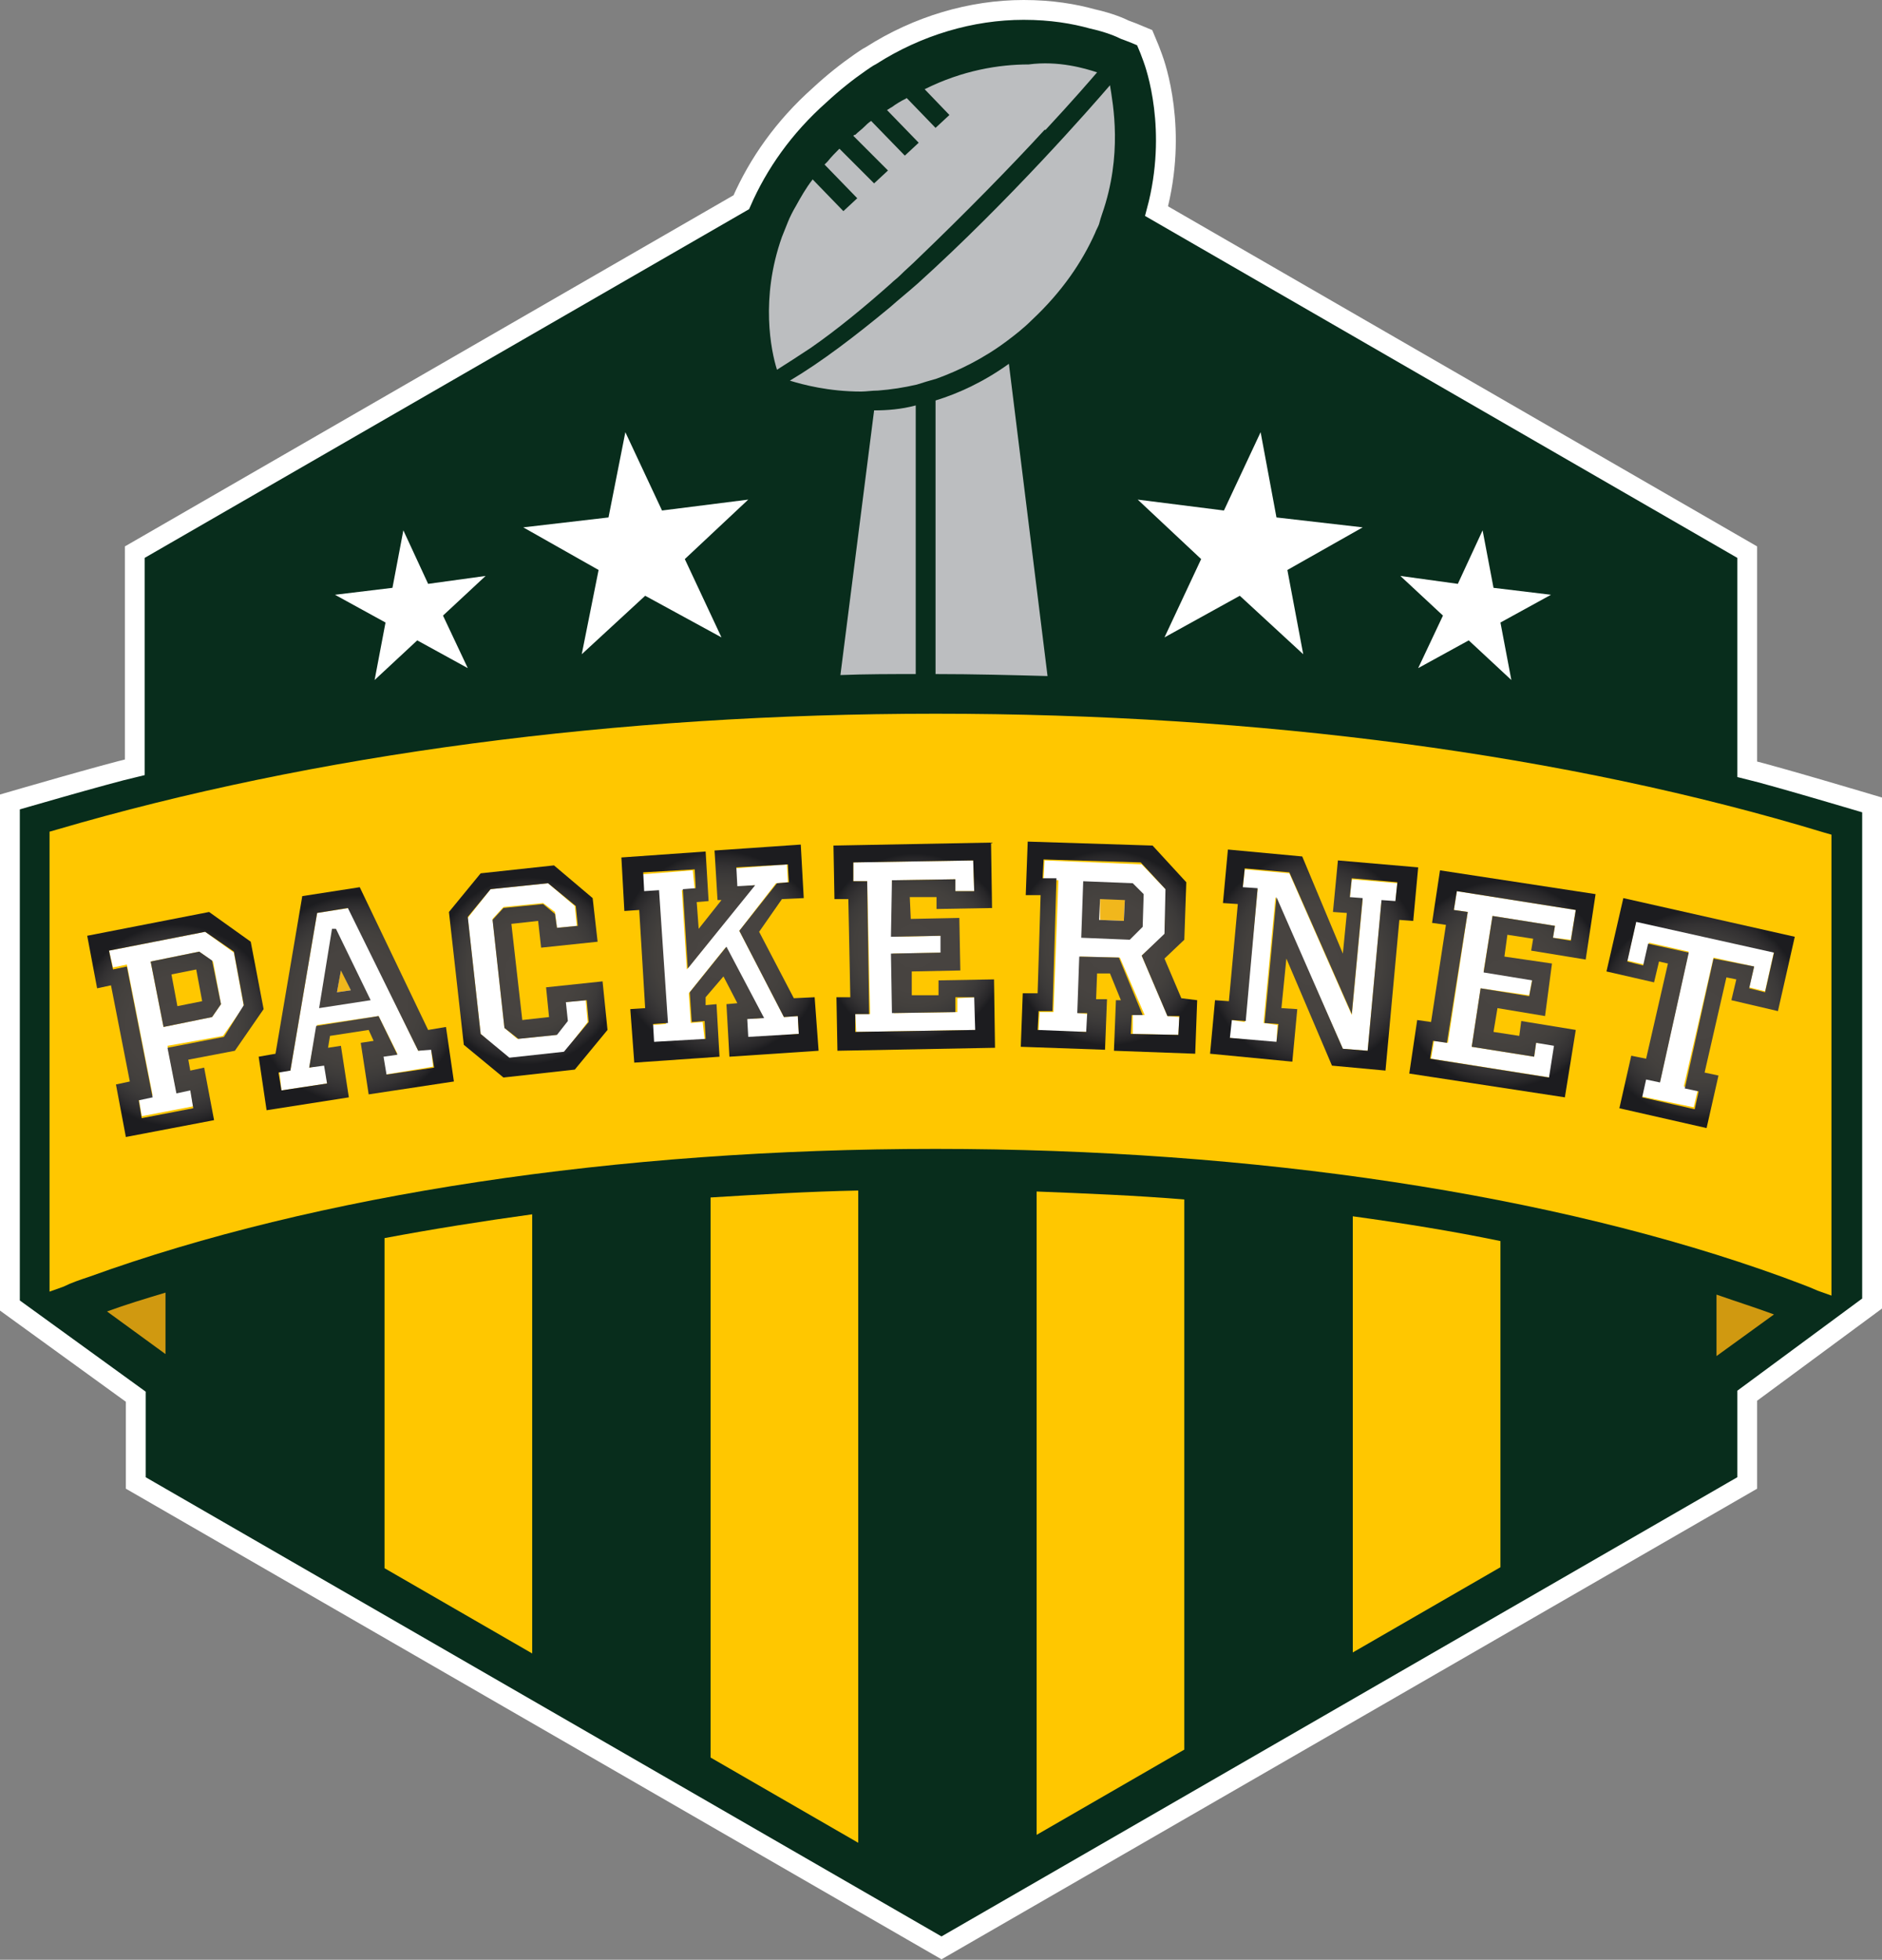
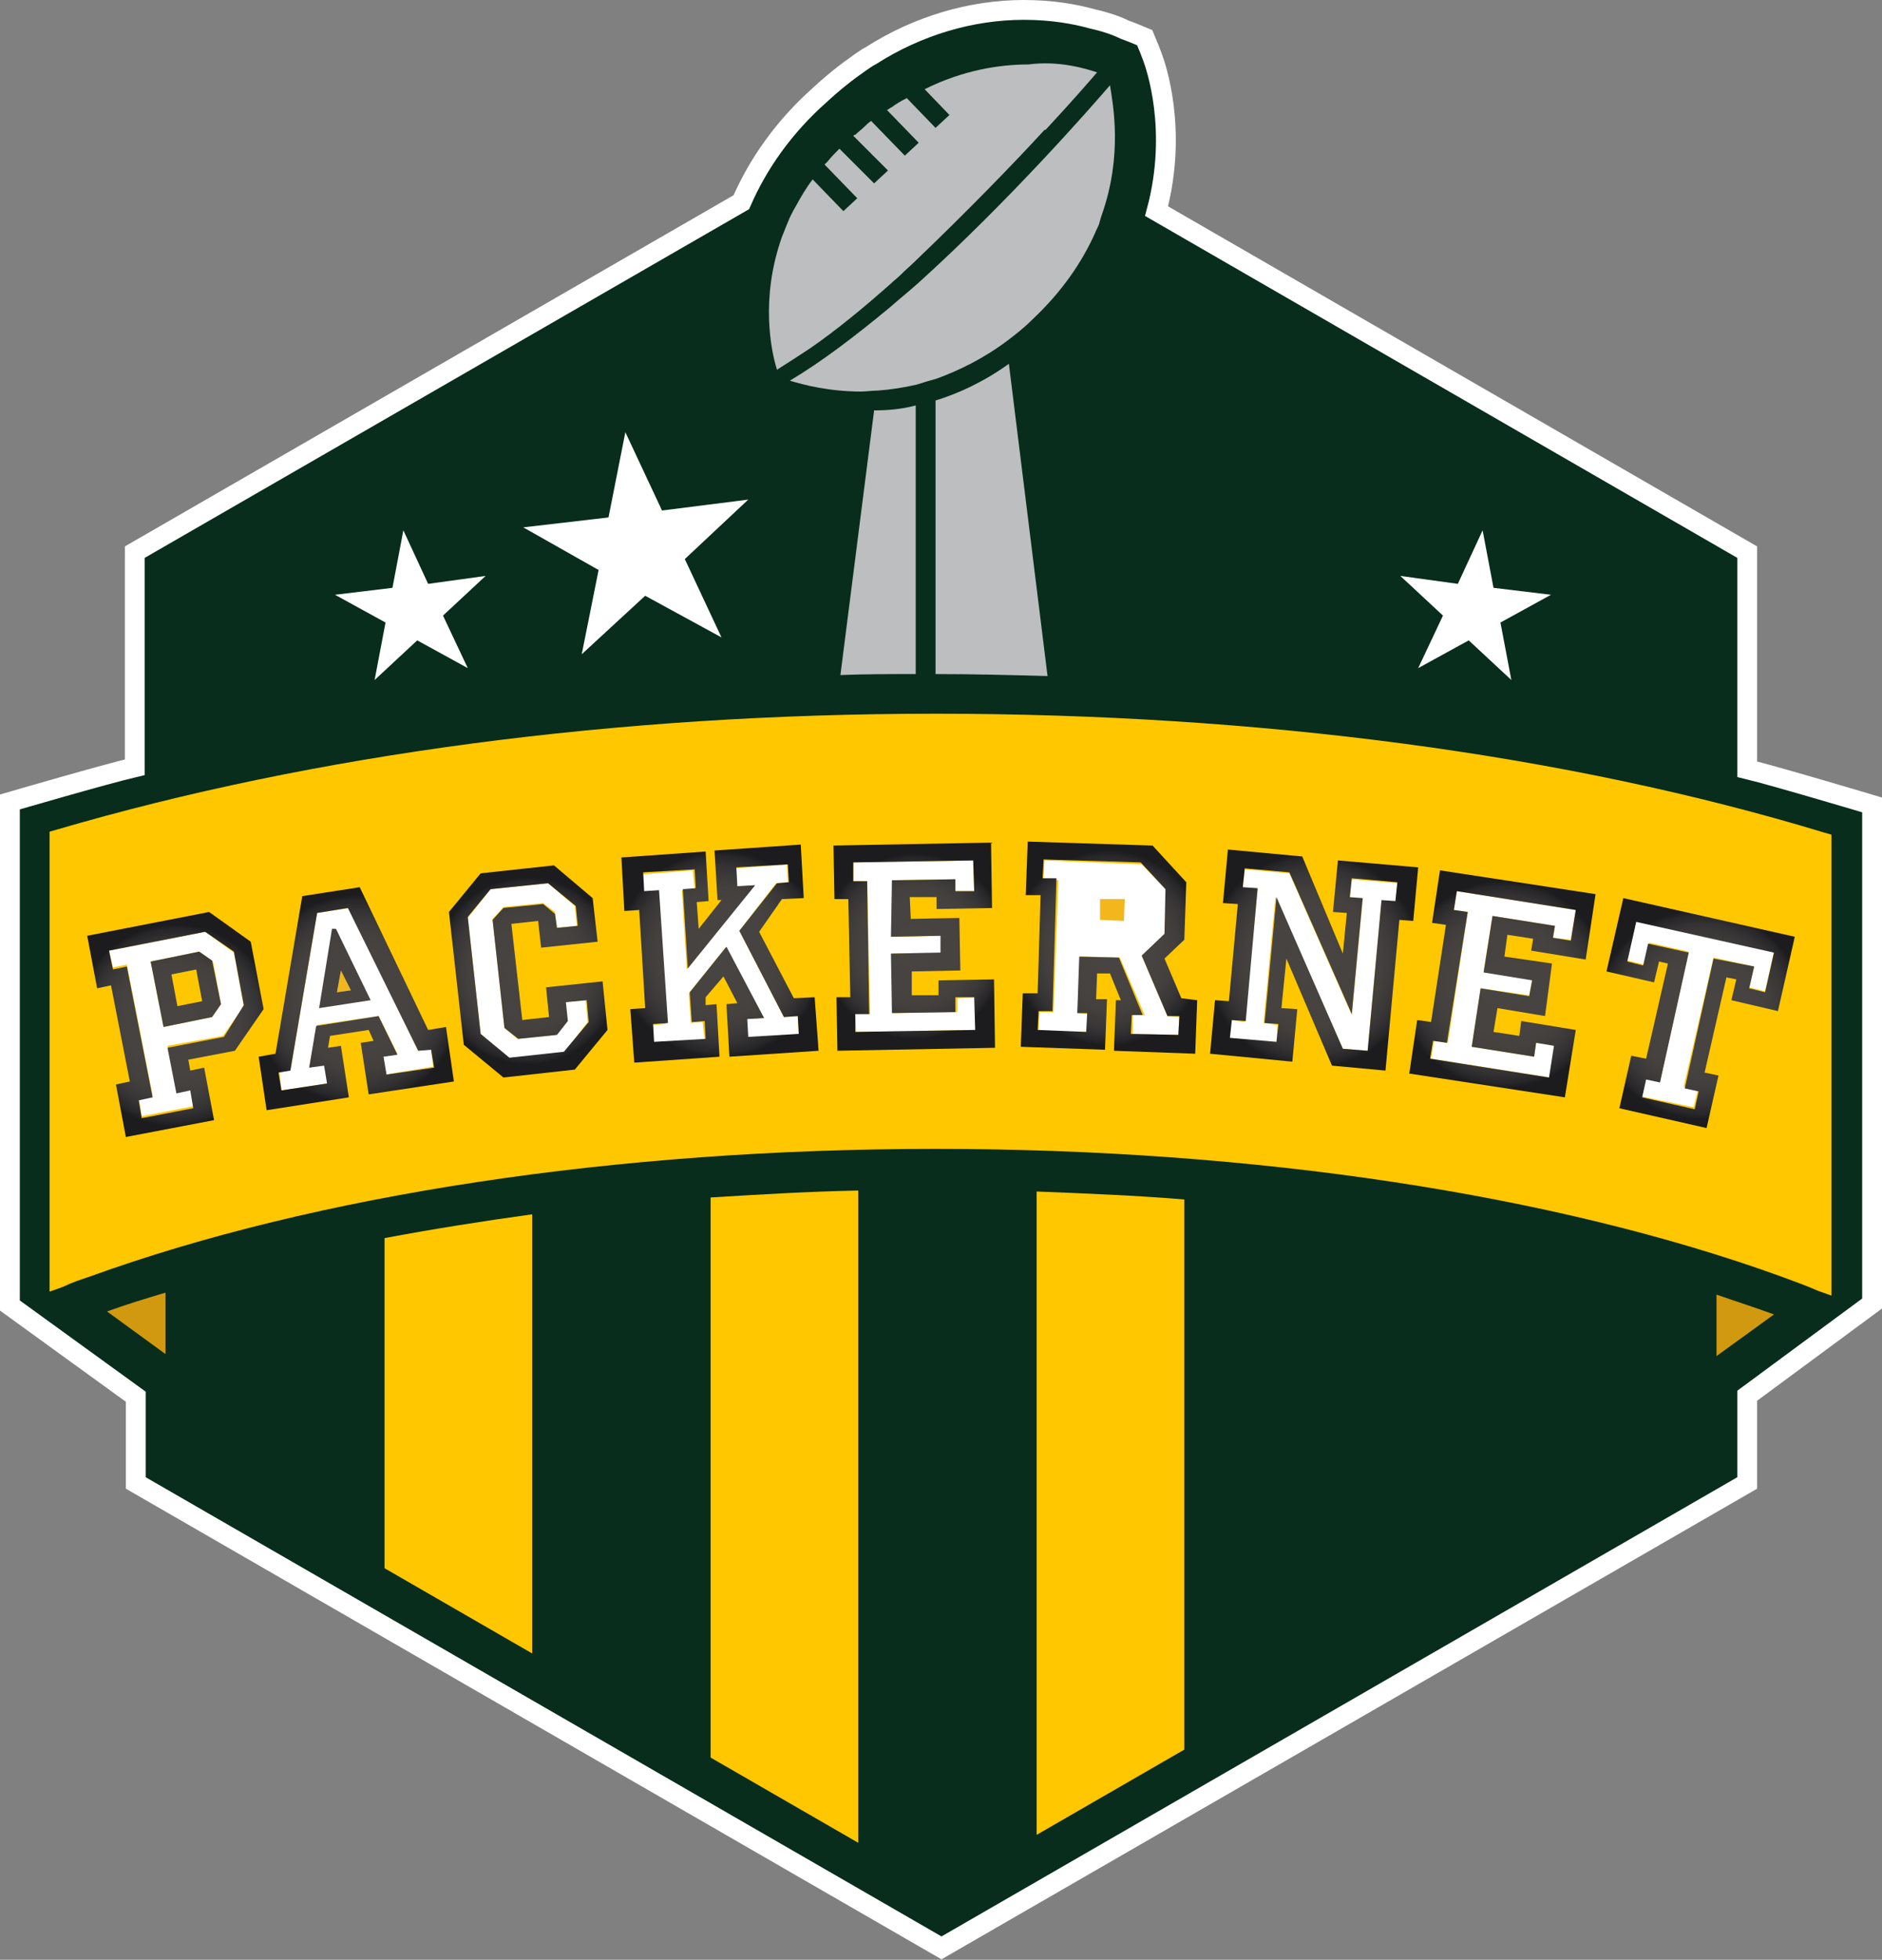
<svg xmlns="http://www.w3.org/2000/svg" version="1.1" id="Layer_1" x="0px" y="0px" viewBox="0 0 189.9 197.7" style="enable-background:new 0 0 189.9 197.7;" xml:space="preserve">
  <rect x="0" y="0" width="189.9" height="197.7" fill="#808080" stroke="none" />
  <style type="text/css">
	.st0{display:none;fill:#222222;}
	.st1{display:none;fill:#121C43;}
	.st2{fill:#082D1C;stroke:#FFFFFF;stroke-width:2;stroke-miterlimit:10;}
	.st3{fill:#144733;}
	.st4{fill:#D09910;}
	.st5{fill:#BCBEC0;}
	.st6{fill:#FFC700;}
	.st7{display:none;}
	.st8{display:inline;}
	.st9{fill:#FFFFFF;}
	.st10{fill:url(#SVGID_1_);}
	.st11{fill:url(#SVGID_2_);}
	.st12{fill:url(#SVGID_3_);}
	.st13{fill:#F1B71C;}
	.st14{fill:url(#SVGID_4_);}
	.st15{fill:url(#SVGID_5_);}
	.st16{fill:url(#SVGID_6_);}
	.st17{fill:url(#SVGID_7_);}
	.st18{fill:url(#SVGID_8_);}
	.st19{fill:url(#SVGID_9_);}
	.st20{fill:url(#SVGID_10_);}
	.st21{fill:url(#SVGID_11_);}
	.st22{fill:url(#SVGID_12_);}
</style>
  <g>
    <path class="st0" d="M190,77.4c-0.3-0.1-5.8-1.7-9.8-2.8V55.7v-2.3l-2-1.2l-57.1-32.9c1.2-7.8-0.7-13.7-1.2-14.9l-0.3-0.8l-0.5-1.2   l-0.6-1.6l-1.5-0.7L116-0.4l-0.8-0.3c-1.2-0.5-2.5-1-3.9-1.3c-2.5-0.6-5.2-1-7.9-1c-6.1,0-12.2,1.8-17.5,5.1   c-0.4,0.3-0.9,0.5-1.3,0.8C83,4,81.4,5.2,80,6.6c-3.6,3.3-6.3,7-8.2,10.9L11.6,52.2l-2,1.2v2.3v18.6c-3.9,1.1-9.4,2.7-9.7,2.7   L-3,77.9v3v50.8v2l1.6,1.2l11,8v6.7v2.3l2,1.2L92.9,200l2,1.2l2-1.2l81.4-46.9l2-1.2v-2.3v-6.8l11-8.1l1.6-1.2v-2V81.2v-3L190,77.4   z" />
    <path class="st1" d="M188.9,80.7v50.3l-12.6,9.3v8.8L94.9,196l-81.3-46.9v-8.7L1,131.2V80.4c0,0,9.6-2.8,12.6-3.5V55.2l61.2-35.3   c1.7-3.9,4.3-7.6,7.9-10.8c1.4-1.3,2.8-2.4,4.1-3.3c0.3-0.2,0.7-0.5,1.1-0.7c4.7-3,10.1-4.5,15.4-4.5c2.8,0,5.1,0.4,6.9,0.9   c1.8,0.4,2.9,0.9,3.3,1.1l0.8,0.3l1.2,0.5l0.5,1.2l0.3,0.8c0.3,0.8,2.6,7.3,0.4,15.5l59.6,34.4v21.9   C179.2,77.9,188.9,80.7,188.9,80.7z" />
    <path class="st2" d="M188.9,81.2v50.3l-12.6,9.3v8.8l-81.3,46.9l-81.3-46.9v-8.7L1,131.7V80.9c0,0,9.6-2.8,12.6-3.5V55.7l61.2-35.3   c1.7-3.9,4.3-7.6,7.9-10.8c1.4-1.3,2.8-2.4,4.1-3.3c0.3-0.2,0.7-0.5,1.1-0.7C92.6,2.6,98,1,103.3,1c2.8,0,5.1,0.4,6.9,0.9   c1.8,0.4,2.9,0.9,3.3,1.1l0.8,0.3l1.2,0.5L116,5l0.3,0.8c0.3,0.8,2.6,7.3,0.4,15.5l59.6,34.4v21.9   C179.2,78.3,188.9,81.2,188.9,81.2z" />
    <g>
      <polygon class="st3" points="185.8,129.4 185.8,130 185.8,130 185.8,129.4   " />
    </g>
    <g>
      <path class="st4" d="M16.7,130.4v6.2l-5.9-4.3C12.7,131.6,14.7,131,16.7,130.4z" />
    </g>
    <g>
      <path class="st4" d="M179,132.6l-5.8,4.2v-6.2C175.2,131.3,177.1,131.9,179,132.6z" />
    </g>
    <g>
      <g>
        <path class="st5" d="M92.4,40.9v27.1c-2.5,0-5.1,0-7.6,0.1l3.4-26.7C89.5,41.4,90.9,41.3,92.4,40.9z" />
      </g>
    </g>
    <g>
      <g>
        <path class="st5" d="M105.7,68.2C102,68.1,98.2,68,94.4,68h0V40.4c2.3-0.7,4.9-1.9,7.4-3.7L105.7,68.2z" />
      </g>
    </g>
    <g>
      <path class="st6" d="M38.8,124.9c4.8-0.9,9.8-1.7,14.9-2.4v44.3l-14.9-8.6V124.9z" />
    </g>
    <g>
      <path class="st6" d="M71.7,120.8c4.9-0.3,9.9-0.6,14.9-0.7v65.8l-14.9-8.6V120.8z" />
    </g>
    <g>
      <path class="st6" d="M104.6,120.2c5.1,0.2,10,0.4,14.9,0.8v55.5l-14.9,8.6V120.2z" />
    </g>
    <g>
-       <path class="st6" d="M136.5,122.7c5.1,0.7,10.1,1.5,14.9,2.5v32.9l-14.9,8.6V122.7z" />
-     </g>
+       </g>
    <g>
      <g>
        <path class="st5" d="M110.7,7.3c-0.6,0.7-2.5,2.9-5.2,5.8c0,0,0,0-0.1,0c-3.4,3.7-8,8.4-12.8,13c-0.6,0.6-1.2,1.1-1.8,1.7     c-0.3,0.3-0.6,0.5-0.9,0.8c-2.7,2.4-5.5,4.7-8.1,6.5c-1.2,0.8-2.3,1.5-3.4,2.2c-0.6-1.9-1.7-7.2,0.5-13.4c0.2-0.5,0.4-1,0.6-1.5     c0,0,0,0,0,0c0.2-0.5,0.5-1.1,0.8-1.6c0.5-0.9,1-1.8,1.7-2.7l3.1,3.2l1.4-1.3l-3.3-3.4c0.1-0.1,0.2-0.2,0.3-0.3     c0.4-0.5,0.8-0.9,1.2-1.3c0,0,0,0,0,0l3.5,3.5l1.4-1.3l-3.5-3.5c0.1-0.1,0.1-0.1,0.2-0.1c0.3-0.3,0.6-0.5,0.9-0.8     c0.2-0.2,0.4-0.4,0.7-0.6l3.4,3.5l1.4-1.3l-3.2-3.3c0.2-0.1,0.3-0.2,0.5-0.3c0.4-0.3,0.9-0.6,1.3-0.8c0.1,0,0.1-0.1,0.2-0.1     l2.9,3l1.4-1.3l-2.5-2.6c3.8-1.9,7.5-2.5,10.5-2.5C106.8,6.1,109.5,6.9,110.7,7.3C110.7,7.3,110.7,7.3,110.7,7.3z" />
        <path class="st5" d="M111.2,21.6c-0.1,0.3-0.2,0.6-0.3,1c-0.1,0.3-0.3,0.6-0.4,0.9c-1.3,2.9-3.3,5.9-6.4,8.8     c-0.8,0.8-1.7,1.5-2.5,2.1c-2.4,1.8-4.9,3-7.1,3.8c-0.7,0.2-1.4,0.4-2,0.6c-1.3,0.3-2.6,0.5-3.9,0.6c-0.6,0-1.2,0.1-1.7,0.1     c-3.3,0-5.9-0.7-7.2-1.1c3.2-1.9,6.6-4.5,10.1-7.4c0.9-0.8,1.9-1.6,2.8-2.4c9.2-8.3,17.6-17.9,19.4-20     C112.3,10.5,113.3,15.6,111.2,21.6z" />
      </g>
    </g>
    <g>
      <path class="st6" d="M183.4,130.2c-1.1-0.5-2.3-0.9-3.6-1.4c-22.9-8.3-53.2-12.9-85.4-12.9c-32.2,0-62.5,4.6-85.4,12.9    c-0.9,0.3-1.8,0.6-2.6,1l-1.4,0.5V83.9l0.7-0.2C31.6,76.1,62.2,72,94.4,72c32.7,0,63.7,4.1,89.7,12l0.7,0.2v46.5L183.4,130.2z" />
    </g>
    <g id="Packernet" class="st7">
      <g class="st8">
        <path class="st3" d="M23.4,92.3l-10.1,2.4l4.7,19.5l4.6-1.1l-1.6-6.7l5.5-1.3l2.9-2.8l-2.1-8.8L23.4,92.3z M20,102.2l-1.1-4.5     l4.3-1l1.1,4.5L20,102.2z" />
      </g>
      <g class="st8">
        <path class="st3" d="M35.9,89.8l-3.6,21L37,110l0.7-4.3l6.1-1l2.1,3.8l4.7-0.8L40.4,89.1L35.9,89.8z M39.3,96.2l2.4,4.5l-3.2,0.5     L39.3,96.2z" />
      </g>
      <g class="st8">
        <polygon class="st3" points="62.3,100 62.5,102.4 57.4,102.9 56.2,91.2 61.4,90.7 61.6,93.1 66.3,92.7 65.9,88 62.2,86.3      54.5,87.1 51.3,89.5 52.9,105.6 56.5,107.3 64.2,106.6 67.5,104.2 67,99.5    " />
      </g>
      <g class="st8">
        <polygon class="st3" points="87.2,85 81.5,85.3 75.6,93.3 75.3,85.6 70.6,85.8 71.4,105.8 76.2,105.6 75.9,100.1 77.2,98.5      83.1,105.3 88.9,105.1 79.9,94.8    " />
      </g>
      <g class="st8">
-         <polygon class="st3" points="91.3,105.2 103.4,105.2 103.4,100.9 96,100.9 96,97 101.8,97 101.9,92.8 96.1,92.7 96.1,89.4      103.5,89.4 103.5,85.1 91.4,85.1    " />
-       </g>
+         </g>
      <g class="st8">
        <path class="st3" d="M121.4,96.9l0.5-8.8l-3.3-2.2l-10.7-0.6l-1.1,20.1l4.7,0.3l0.4-7.2l1.5,0.1l3.6,7.4l5.2,0.3l-3.8-7.7     L121.4,96.9z M117,90.1l-0.2,4.3l-4.7-0.3l0.2-4.3L117,90.1z" />
      </g>
      <g class="st8">
        <polygon class="st3" points="137.8,98.9 131.8,86.9 127.6,86.5 125.3,106.4 130,107 131.3,95.8 137.2,107.8 141.4,108.3      143.7,88.3 139,87.8    " />
      </g>
      <g class="st8">
        <polygon class="st3" points="145.3,108.9 157.2,111 158,106.8 150.7,105.5 151.4,101.7 157.1,102.7 157.8,98.5 152.1,97.5      152.7,94.2 160,95.4 160.7,91.2 148.8,89.1    " />
      </g>
      <g class="st8">
        <polygon class="st3" points="164.6,92 163.6,96.2 168.4,97.4 164.6,112.7 169.2,113.9 173,98.5 177.9,99.7 178.9,95.6    " />
      </g>
    </g>
    <g id="Packernet_3_">
      <g id="XMLID_27_">
        <path class="st9" d="M16.5,103.6l4.9-1l0.9-1.3L21.5,97L20.1,96l-4.9,1L16.5,103.6z M16.9,105.5l0.9,4.6l1.4-0.3l0.3,1.8l-5.2,1     l-0.3-1.8l1.4-0.3l-2.6-13.2l-1.4,0.3L11,95.9l9.7-1.9l2.9,2.1l1,5.4l-2.1,3L16.9,105.5z" />
        <radialGradient id="SVGID_1_" cx="17.704" cy="103.446" r="10.197" gradientUnits="userSpaceOnUse">
          <stop offset="0" style="stop-color:#484441" />
          <stop offset="0.474" style="stop-color:#474340" />
          <stop offset="0.645" style="stop-color:#43403D" />
          <stop offset="0.767" style="stop-color:#3C3A39" />
          <stop offset="0.866" style="stop-color:#333132" />
          <stop offset="0.949" style="stop-color:#272628" />
          <stop offset="1" style="stop-color:#1C1C1F" />
        </radialGradient>
        <path class="st10" d="M15.2,97l4.9-1l1.3,0.9l0.9,4.4l-0.9,1.3l-4.9,1L15.2,97z M17.9,101.5l2.5-0.5l-0.6-3.2l-2.5,0.5     L17.9,101.5z" />
        <radialGradient id="SVGID_2_" cx="17.705" cy="103.445" r="10.199" gradientUnits="userSpaceOnUse">
          <stop offset="0" style="stop-color:#484441" />
          <stop offset="0.474" style="stop-color:#474340" />
          <stop offset="0.645" style="stop-color:#43403D" />
          <stop offset="0.767" style="stop-color:#3C3A39" />
          <stop offset="0.866" style="stop-color:#333132" />
          <stop offset="0.949" style="stop-color:#272628" />
          <stop offset="1" style="stop-color:#1C1C1F" />
        </radialGradient>
        <path class="st11" d="M25.3,95l1.3,6.8l-2.9,4.2l-4.7,0.9l0.2,1.1l1.4-0.3l1,5.3l-8.9,1.7l-1-5.3l1.4-0.3l-1.9-9.7l-1.4,0.3     l-1-5.3l12.3-2.4L25.3,95z M24.6,101.4l-1-5.4L20.7,94L11,95.9l0.4,1.9l1.4-0.3l2.6,13.2l-1.4,0.3l0.3,1.8l5.2-1l-0.3-1.8     l-1.4,0.3l-0.9-4.6l5.7-1.1L24.6,101.4z" />
      </g>
      <g id="XMLID_26_">
        <polygon class="st9" points="35.2,91.6 42.2,106 43.5,105.8 43.7,107.6 38.9,108.4 38.6,106.5 40.1,106.3 38.2,102.5 32,103.4      31.2,107.7 32.8,107.4 33,109.3 28.4,110 28.2,108.1 29.3,108 32,92.1    " />
        <radialGradient id="SVGID_3_" cx="35.96" cy="100.827" r="10.554" gradientUnits="userSpaceOnUse">
          <stop offset="0" style="stop-color:#484441" />
          <stop offset="0.474" style="stop-color:#474340" />
          <stop offset="0.645" style="stop-color:#43403D" />
          <stop offset="0.767" style="stop-color:#3C3A39" />
          <stop offset="0.866" style="stop-color:#333132" />
          <stop offset="0.949" style="stop-color:#272628" />
          <stop offset="1" style="stop-color:#1C1C1F" />
        </radialGradient>
        <path class="st12" d="M45.8,109.1l-8.6,1.3l-0.8-5.2l1.3-0.2l-0.5-1.1l-3.9,0.6l-0.2,1.2l1.3-0.2l0.8,5.2l-8.3,1.3l-0.8-5.4     l1.7-0.3l2.7-15.9l5.8-0.9l6.9,14.4l1.8-0.3L45.8,109.1z M42.2,106l-7.1-14.4L32,92.1L29.3,108l-1.2,0.2l0.3,1.8l4.6-0.7     l-0.3-1.8l-1.5,0.2l0.7-4.2l6.3-1l1.9,3.9l-1.4,0.2l0.3,1.8l4.8-0.7l-0.3-1.8L42.2,106z" />
        <polygon class="st13" points="34.4,97.8 35.4,99.9 34,100.1    " />
        <radialGradient id="SVGID_4_" cx="35.956" cy="100.828" r="10.553" gradientUnits="userSpaceOnUse">
          <stop offset="0" style="stop-color:#484441" />
          <stop offset="0.474" style="stop-color:#474340" />
          <stop offset="0.645" style="stop-color:#43403D" />
          <stop offset="0.767" style="stop-color:#3C3A39" />
          <stop offset="0.866" style="stop-color:#333132" />
          <stop offset="0.949" style="stop-color:#272628" />
          <stop offset="1" style="stop-color:#1C1C1F" />
        </radialGradient>
        <path class="st14" d="M33.9,93.7l3.5,7.2l-5.2,0.8l1.3-8L33.9,93.7z M35.4,99.9l-1-2l-0.4,2.2L35.4,99.9z" />
      </g>
      <g id="XMLID_25_">
        <polygon class="st9" points="56.1,104.4 57.2,103 57,101.1 59.1,100.9 59.3,103.1 56.9,106.2 51.3,106.8 48.5,104.3 47.2,92.6      49.5,89.7 55.3,89.1 58,91.4 58.2,93.4 56.2,93.6 56,92 54.8,91.1 50.8,91.5 49.7,92.7 50.9,103.7 52.2,104.8    " />
        <radialGradient id="SVGID_5_" cx="53.231" cy="97.942" r="9.44" gradientUnits="userSpaceOnUse">
          <stop offset="0" style="stop-color:#484441" />
          <stop offset="0.474" style="stop-color:#474340" />
          <stop offset="0.645" style="stop-color:#43403D" />
          <stop offset="0.767" style="stop-color:#3C3A39" />
          <stop offset="0.866" style="stop-color:#333132" />
          <stop offset="0.949" style="stop-color:#272628" />
          <stop offset="1" style="stop-color:#1C1C1F" />
        </radialGradient>
        <path class="st15" d="M56.2,93.6l2.1-0.2l-0.2-2l-2.8-2.3l-5.8,0.6l-2.3,2.8l1.3,11.8l2.9,2.4l5.5-0.6l2.5-3l-0.2-2.2l-2.1,0.2     l0.2,1.9l-1.1,1.4l-3.9,0.4l-1.4-1.1l-1.2-10.9l1.1-1.2l4-0.4l1.2,1L56.2,93.6z M55.9,87.3l3.9,3.3l0.5,4.4l-5.7,0.6l-0.3-2.7     l-2.7,0.3l1.1,9.7l2.7-0.3l-0.3-3l5.7-0.6l0.5,4.9l-3.3,4l-7.2,0.8l-4-3.3l-1.5-13.4l3.2-3.9L55.9,87.3z" />
      </g>
      <g id="XMLID_24_">
        <polygon class="st9" points="80.5,102.5 80.6,104.3 75.4,104.7 75.3,102.8 76.9,102.7 73.2,95.6 69.5,100.2 69.7,103.2      70.9,103.1 71.1,104.9 65.9,105.3 65.8,103.4 67.2,103.3 66.4,90 64.9,90.1 64.8,88.2 69.9,87.8 70.1,89.7 68.8,89.8 69.3,97.8      76.1,89.3 74.3,89.5 74.2,87.6 79.4,87.2 79.5,89 78.3,89.1 74.6,93.9 79.1,102.6    " />
        <radialGradient id="SVGID_6_" cx="72.714" cy="96.274" r="10.413" gradientUnits="userSpaceOnUse">
          <stop offset="0" style="stop-color:#484441" />
          <stop offset="0.474" style="stop-color:#474340" />
          <stop offset="0.645" style="stop-color:#43403D" />
          <stop offset="0.767" style="stop-color:#3C3A39" />
          <stop offset="0.866" style="stop-color:#333132" />
          <stop offset="0.949" style="stop-color:#272628" />
          <stop offset="1" style="stop-color:#1C1C1F" />
        </radialGradient>
        <path class="st16" d="M82.2,100.6l0.4,5.4l-9,0.6l-0.3-5.3l1.1-0.1L73,98.5l-1.8,2.1l0,0.8l1.1-0.1l0.3,5.3l-8.6,0.6l-0.4-5.4     l1.5-0.1l-0.6-9.9l-1.5,0.1l-0.3-5.4l8.5-0.6l0.3,5l-1.2,0.1l0.2,2.7l2.3-2.9l-0.4,0l-0.3-5l8.7-0.6l0.3,5.4l-2.2,0.1L76.6,94     l3.5,6.7L82.2,100.6z M80.6,104.3l-0.1-1.8l-1.4,0.1l-4.5-8.7l3.8-4.8l1.2-0.1l-0.1-1.8l-5.2,0.3l0.1,1.9l1.8-0.1l-6.8,8.4     l-0.5-8l1.3-0.1l-0.1-1.9l-5.2,0.3l0.1,1.9l1.5-0.1l0.9,13.4l-1.5,0.1l0.1,1.8l5.2-0.3l-0.1-1.8l-1.3,0.1l-0.2-3l3.7-4.6l3.8,7.2     l-1.7,0.1l0.1,1.8L80.6,104.3z" />
      </g>
      <g id="XMLID_23_">
        <polygon class="st9" points="96.4,88.7 90,88.8 90.1,94.5 95,94.4 95.1,96.1 90.1,96.2 90.2,102.2 96.6,102.1 96.6,100.7      98.4,100.6 98.5,103.9 86.4,104.1 86.3,102.3 87.8,102.3 87.5,88.9 86.1,88.9 86.1,87 98.2,86.8 98.3,89.9 96.4,89.9    " />
        <radialGradient id="SVGID_7_" cx="92.278" cy="95.474" r="9.371" gradientUnits="userSpaceOnUse">
          <stop offset="0" style="stop-color:#484441" />
          <stop offset="0.474" style="stop-color:#474340" />
          <stop offset="0.645" style="stop-color:#43403D" />
          <stop offset="0.767" style="stop-color:#3C3A39" />
          <stop offset="0.866" style="stop-color:#333132" />
          <stop offset="0.949" style="stop-color:#272628" />
          <stop offset="1" style="stop-color:#1C1C1F" />
        </radialGradient>
        <path class="st17" d="M90,88.8l6.4-0.1l0,1.2l1.9,0l-0.1-3.1L86.1,87l0,1.9l1.4,0l0.2,13.4l-1.4,0l0,1.8l12.1-0.2l-0.1-3.3     l-1.9,0l0,1.5l-6.4,0.1l-0.1-6l5-0.1l0-1.7l-5,0.1L90,88.8z M91.9,92.7l4.9-0.1l0.1,5.3L92,98l0,2.4l2.7,0l0-1.5l5.6-0.1l0.1,6.9     L84.5,106l-0.1-5.4l1.4,0l-0.2-9.9l-1.4,0l-0.1-5.4L100,85l0.1,6.6l-5.6,0.1l0-1.2l-2.7,0L91.9,92.7z" />
      </g>
      <g id="XMLID_22_">
        <polygon class="st9" points="119,102.6 118.9,104.4 114.3,104.3 114.3,102.4 115.5,102.4 113,96.6 109,96.5 108.8,102.2      109.8,102.3 109.8,104.1 104.8,104 104.9,102.1 106.3,102.1 106.8,88.8 105.3,88.7 105.4,86.8 115.2,87.2 117.7,89.8 117.5,94.3      115.2,96.4 117.8,102.5    " />
        <radialGradient id="SVGID_8_" cx="111.867" cy="95.648" r="9.835" gradientUnits="userSpaceOnUse">
          <stop offset="0" style="stop-color:#484441" />
          <stop offset="0.474" style="stop-color:#474340" />
          <stop offset="0.645" style="stop-color:#43403D" />
          <stop offset="0.767" style="stop-color:#3C3A39" />
          <stop offset="0.866" style="stop-color:#333132" />
          <stop offset="0.949" style="stop-color:#272628" />
          <stop offset="1" style="stop-color:#1C1C1F" />
        </radialGradient>
        <path class="st18" d="M120.8,100.9l-0.2,5.4l-8.2-0.3l0.2-5.1l0.5,0l-1.1-2.7l-1.3,0l-0.1,2.6l1.1,0l-0.2,5.1l-8.5-0.3l0.2-5.4     l1.5,0l0.3-9.9l-1.5,0l0.2-5.4l12.6,0.4l3.4,3.7l-0.2,5.8l-2,1.9l1.7,4L120.8,100.9z M118.9,104.4l0.1-1.9l-1.2,0l-2.6-6.1     l2.3-2.2l0.1-4.5l-2.5-2.7l-9.8-0.3l-0.1,1.9l1.4,0l-0.4,13.4l-1.4,0l-0.1,1.9l4.9,0.2l0.1-1.9l-1,0l0.2-5.7l4,0.1l2.4,5.8     l-1.1,0l-0.1,1.9L118.9,104.4z" />
        <polygon class="st13" points="113.5,90.7 113.4,92.9 111,92.8 111,90.7    " />
        <radialGradient id="SVGID_9_" cx="111.867" cy="95.645" r="9.836" gradientUnits="userSpaceOnUse">
          <stop offset="0" style="stop-color:#484441" />
          <stop offset="0.474" style="stop-color:#474340" />
          <stop offset="0.645" style="stop-color:#43403D" />
          <stop offset="0.767" style="stop-color:#3C3A39" />
          <stop offset="0.866" style="stop-color:#333132" />
          <stop offset="0.949" style="stop-color:#272628" />
          <stop offset="1" style="stop-color:#1C1C1F" />
        </radialGradient>
-         <path class="st19" d="M113.4,92.9l0.1-2.1l-2.5-0.1l-0.1,2.1L113.4,92.9z M115.4,90.2l-0.1,3.3l-1.3,1.3l-4.9-0.2l0.2-5.7l5,0.2     L115.4,90.2z" />
      </g>
      <g id="XMLID_21_">
        <polygon class="st9" points="130.1,88.1 136.4,102.4 137.5,90.7 136.2,90.6 136.4,88.7 141,89.1 140.8,91 139.4,90.9 138,106      135.5,105.8 128.7,90.5 127.5,103.2 128.9,103.4 128.8,105.2 124,104.7 124.2,102.9 125.6,103.1 126.9,89.7 125.4,89.6      125.6,87.7    " />
        <radialGradient id="SVGID_10_" cx="132.489" cy="96.875" r="10.808" gradientUnits="userSpaceOnUse">
          <stop offset="0" style="stop-color:#484441" />
          <stop offset="0.474" style="stop-color:#474340" />
          <stop offset="0.645" style="stop-color:#43403D" />
          <stop offset="0.767" style="stop-color:#3C3A39" />
          <stop offset="0.866" style="stop-color:#333132" />
          <stop offset="0.949" style="stop-color:#272628" />
          <stop offset="1" style="stop-color:#1C1C1F" />
        </radialGradient>
        <path class="st20" d="M135.5,96.2l0.4-4.1l-1.4-0.1l0.5-5.2l8.1,0.7l-0.5,5.4l-1.4-0.1l-1.4,15.2l-5.4-0.5l-4.6-10.8l-0.5,5     l1.6,0.1l-0.5,5.3l-8.3-0.8l0.5-5.4l1.4,0.1l0.9-9.8l-1.5-0.1l0.5-5.4l7.5,0.7L135.5,96.2z M135.5,105.8l2.5,0.2l1.4-15.2     l1.4,0.1l0.2-1.9l-4.6-0.4l-0.2,1.9l1.3,0.1l-1.1,11.7l-6.3-14.3l-4.5-0.4l-0.2,1.9l1.5,0.1l-1.2,13.4l-1.4-0.1l-0.2,1.8l4.7,0.4     l0.2-1.8l-1.4-0.1l1.2-12.7L135.5,105.8z" />
      </g>
      <g id="XMLID_20_">
        <polygon class="st9" points="156.9,93.4 150.6,92.4 149.7,98 154.6,98.8 154.3,100.4 149.4,99.7 148.5,105.6 154.8,106.6      155,105.2 156.9,105.4 156.4,108.7 144.4,106.8 144.7,105 146.1,105.2 148.1,92 146.7,91.8 147,89.9 159,91.8 158.5,94.8      156.7,94.6    " />
        <radialGradient id="SVGID_11_" cx="151.695" cy="99.319" r="10.476" gradientUnits="userSpaceOnUse">
          <stop offset="0" style="stop-color:#484441" />
          <stop offset="0.474" style="stop-color:#474340" />
          <stop offset="0.645" style="stop-color:#43403D" />
          <stop offset="0.767" style="stop-color:#3C3A39" />
          <stop offset="0.866" style="stop-color:#333132" />
          <stop offset="0.949" style="stop-color:#272628" />
          <stop offset="1" style="stop-color:#1C1C1F" />
        </radialGradient>
        <path class="st21" d="M150.6,92.4l6.3,1l-0.2,1.2l1.8,0.3l0.5-3.1l-12-1.9l-0.3,1.9l1.4,0.2l-2.1,13.2l-1.4-0.2l-0.3,1.8l12,1.9     l0.5-3.2l-1.8-0.3l-0.2,1.4l-6.3-1l0.9-5.9l4.9,0.8l0.3-1.6l-4.9-0.8L150.6,92.4z M155.9,102.5l-4.8-0.8l-0.4,2.4l2.6,0.4     l0.2-1.5l5.5,0.9l-1.1,6.8l-15.7-2.4l0.8-5.4l1.4,0.2l1.5-9.8l-1.4-0.2l0.8-5.3l15.7,2.4l-1,6.6l-5.5-0.9l0.2-1.2l-2.6-0.4     l-0.3,2.2l4.8,0.7L155.9,102.5z" />
      </g>
      <g id="XMLID_19_">
        <polygon class="st9" points="165.1,92.9 179,96 178.1,100 176.5,99.6 177,97.5 172.9,96.6 169.9,109.6 171.3,110 170.9,111.7      165.6,110.6 166,108.8 167.5,109.1 170.4,96 166.4,95.1 165.9,97.3 164.2,96.9    " />
        <radialGradient id="SVGID_12_" cx="171.613" cy="102.34" r="10.568" gradientUnits="userSpaceOnUse">
          <stop offset="0" style="stop-color:#484441" />
          <stop offset="0.474" style="stop-color:#474340" />
          <stop offset="0.645" style="stop-color:#43403D" />
          <stop offset="0.767" style="stop-color:#3C3A39" />
          <stop offset="0.866" style="stop-color:#333132" />
          <stop offset="0.949" style="stop-color:#272628" />
          <stop offset="1" style="stop-color:#1C1C1F" />
        </radialGradient>
        <path class="st22" d="M177,97.5l-0.5,2.2l1.6,0.4l0.9-4l-13.9-3.1l-0.9,4l1.6,0.4l0.5-2.2l4.1,0.9l-2.9,13.1l-1.4-0.3l-0.4,1.8     l5.3,1.2l0.4-1.8l-1.4-0.3l2.9-13.1L177,97.5z M179.4,102l-4.7-1.1l0.5-2.1l-1-0.2l-2.2,9.6l1.4,0.3l-1.2,5.3l-8.8-2l1.2-5.3     l1.5,0.3l2.2-9.6l-0.9-0.2l-0.5,2.1l-4.8-1.1l1.7-7.4l17.3,3.9L179.4,102z" />
      </g>
    </g>
    <g>
      <polygon class="st9" points="40.7,53.5 43.2,58.9 49,58.1 44.7,62.1 47.2,67.4 42.1,64.6 37.8,68.6 38.9,62.8 33.8,60 39.6,59.3       " />
    </g>
    <g>
      <polygon class="st9" points="63.1,43.6 66.8,51.5 75.5,50.4 69.1,56.4 72.8,64.3 65.1,60.1 58.7,66 60.4,57.5 52.8,53.2     61.4,52.2   " />
    </g>
    <g>
      <polygon class="st9" points="149.6,53.5 147.1,58.9 141.3,58.1 145.6,62.1 143.1,67.4 148.2,64.6 152.5,68.6 151.4,62.8 156.5,60     150.7,59.3   " />
    </g>
    <g>
-       <polygon class="st9" points="127.2,43.6 123.5,51.5 114.8,50.4 121.2,56.4 117.5,64.3 125.1,60.1 131.5,66 129.9,57.5 137.5,53.2     128.8,52.2   " />
-     </g>
+       </g>
  </g>
</svg>